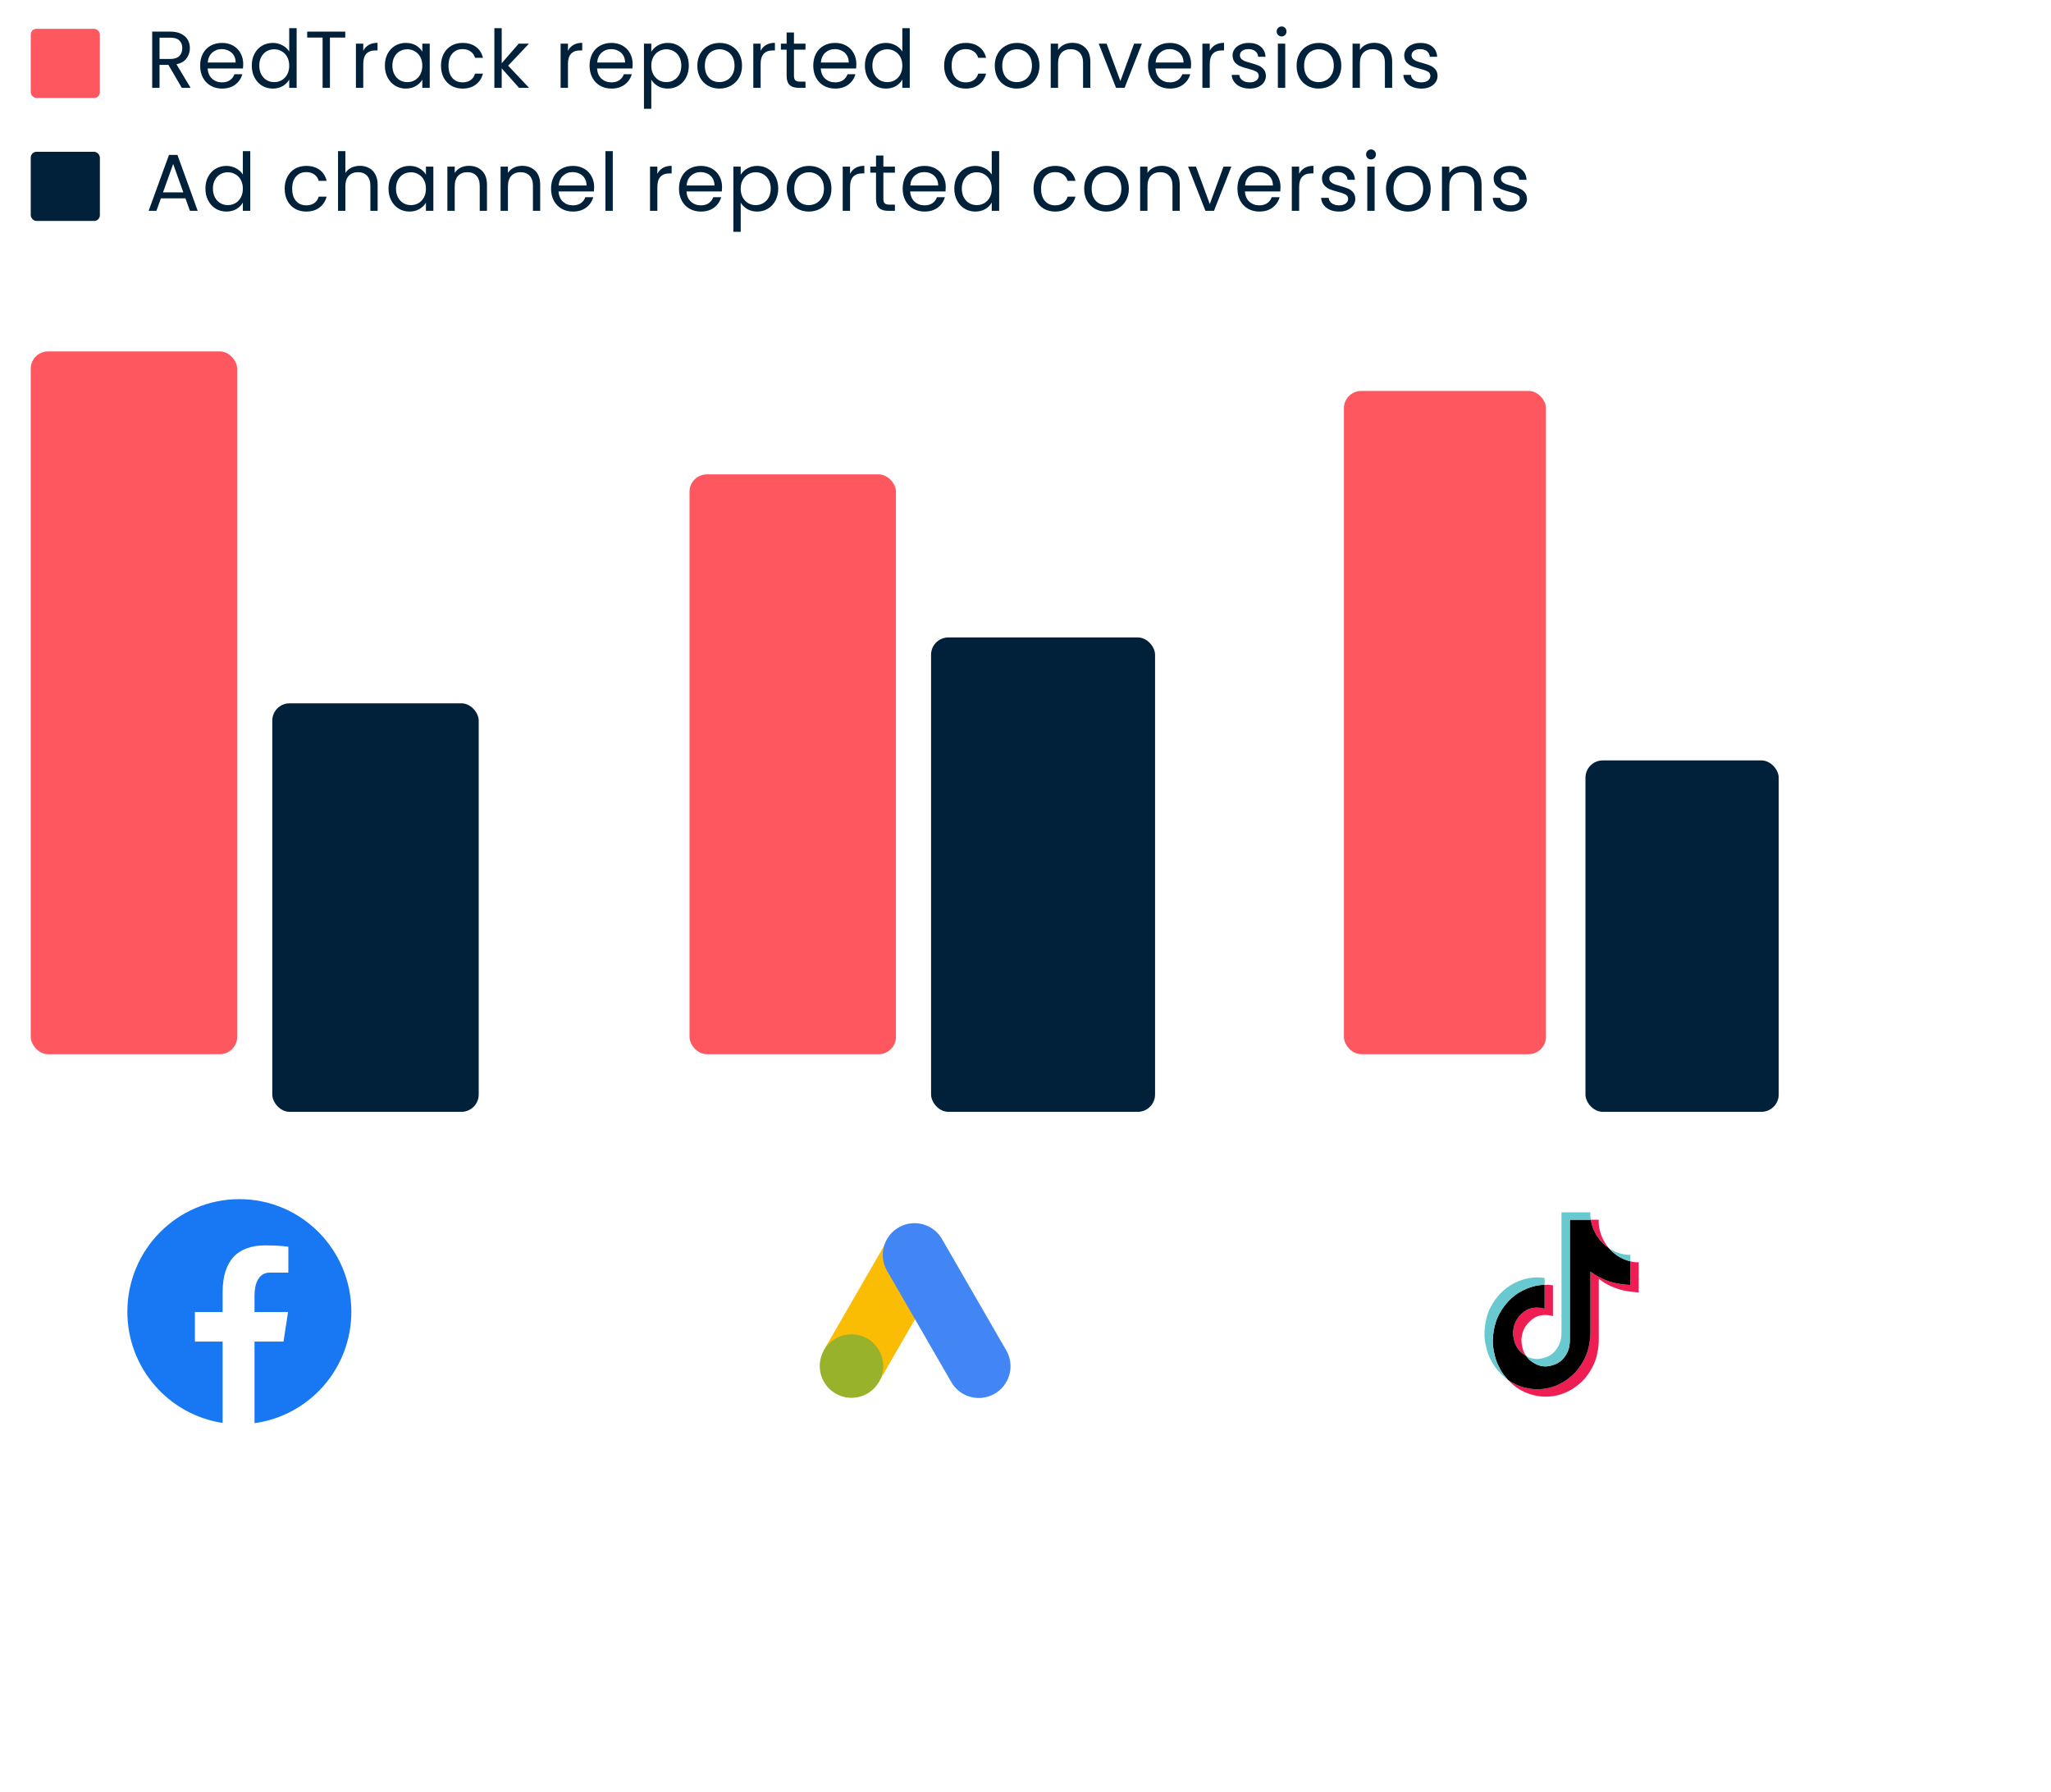
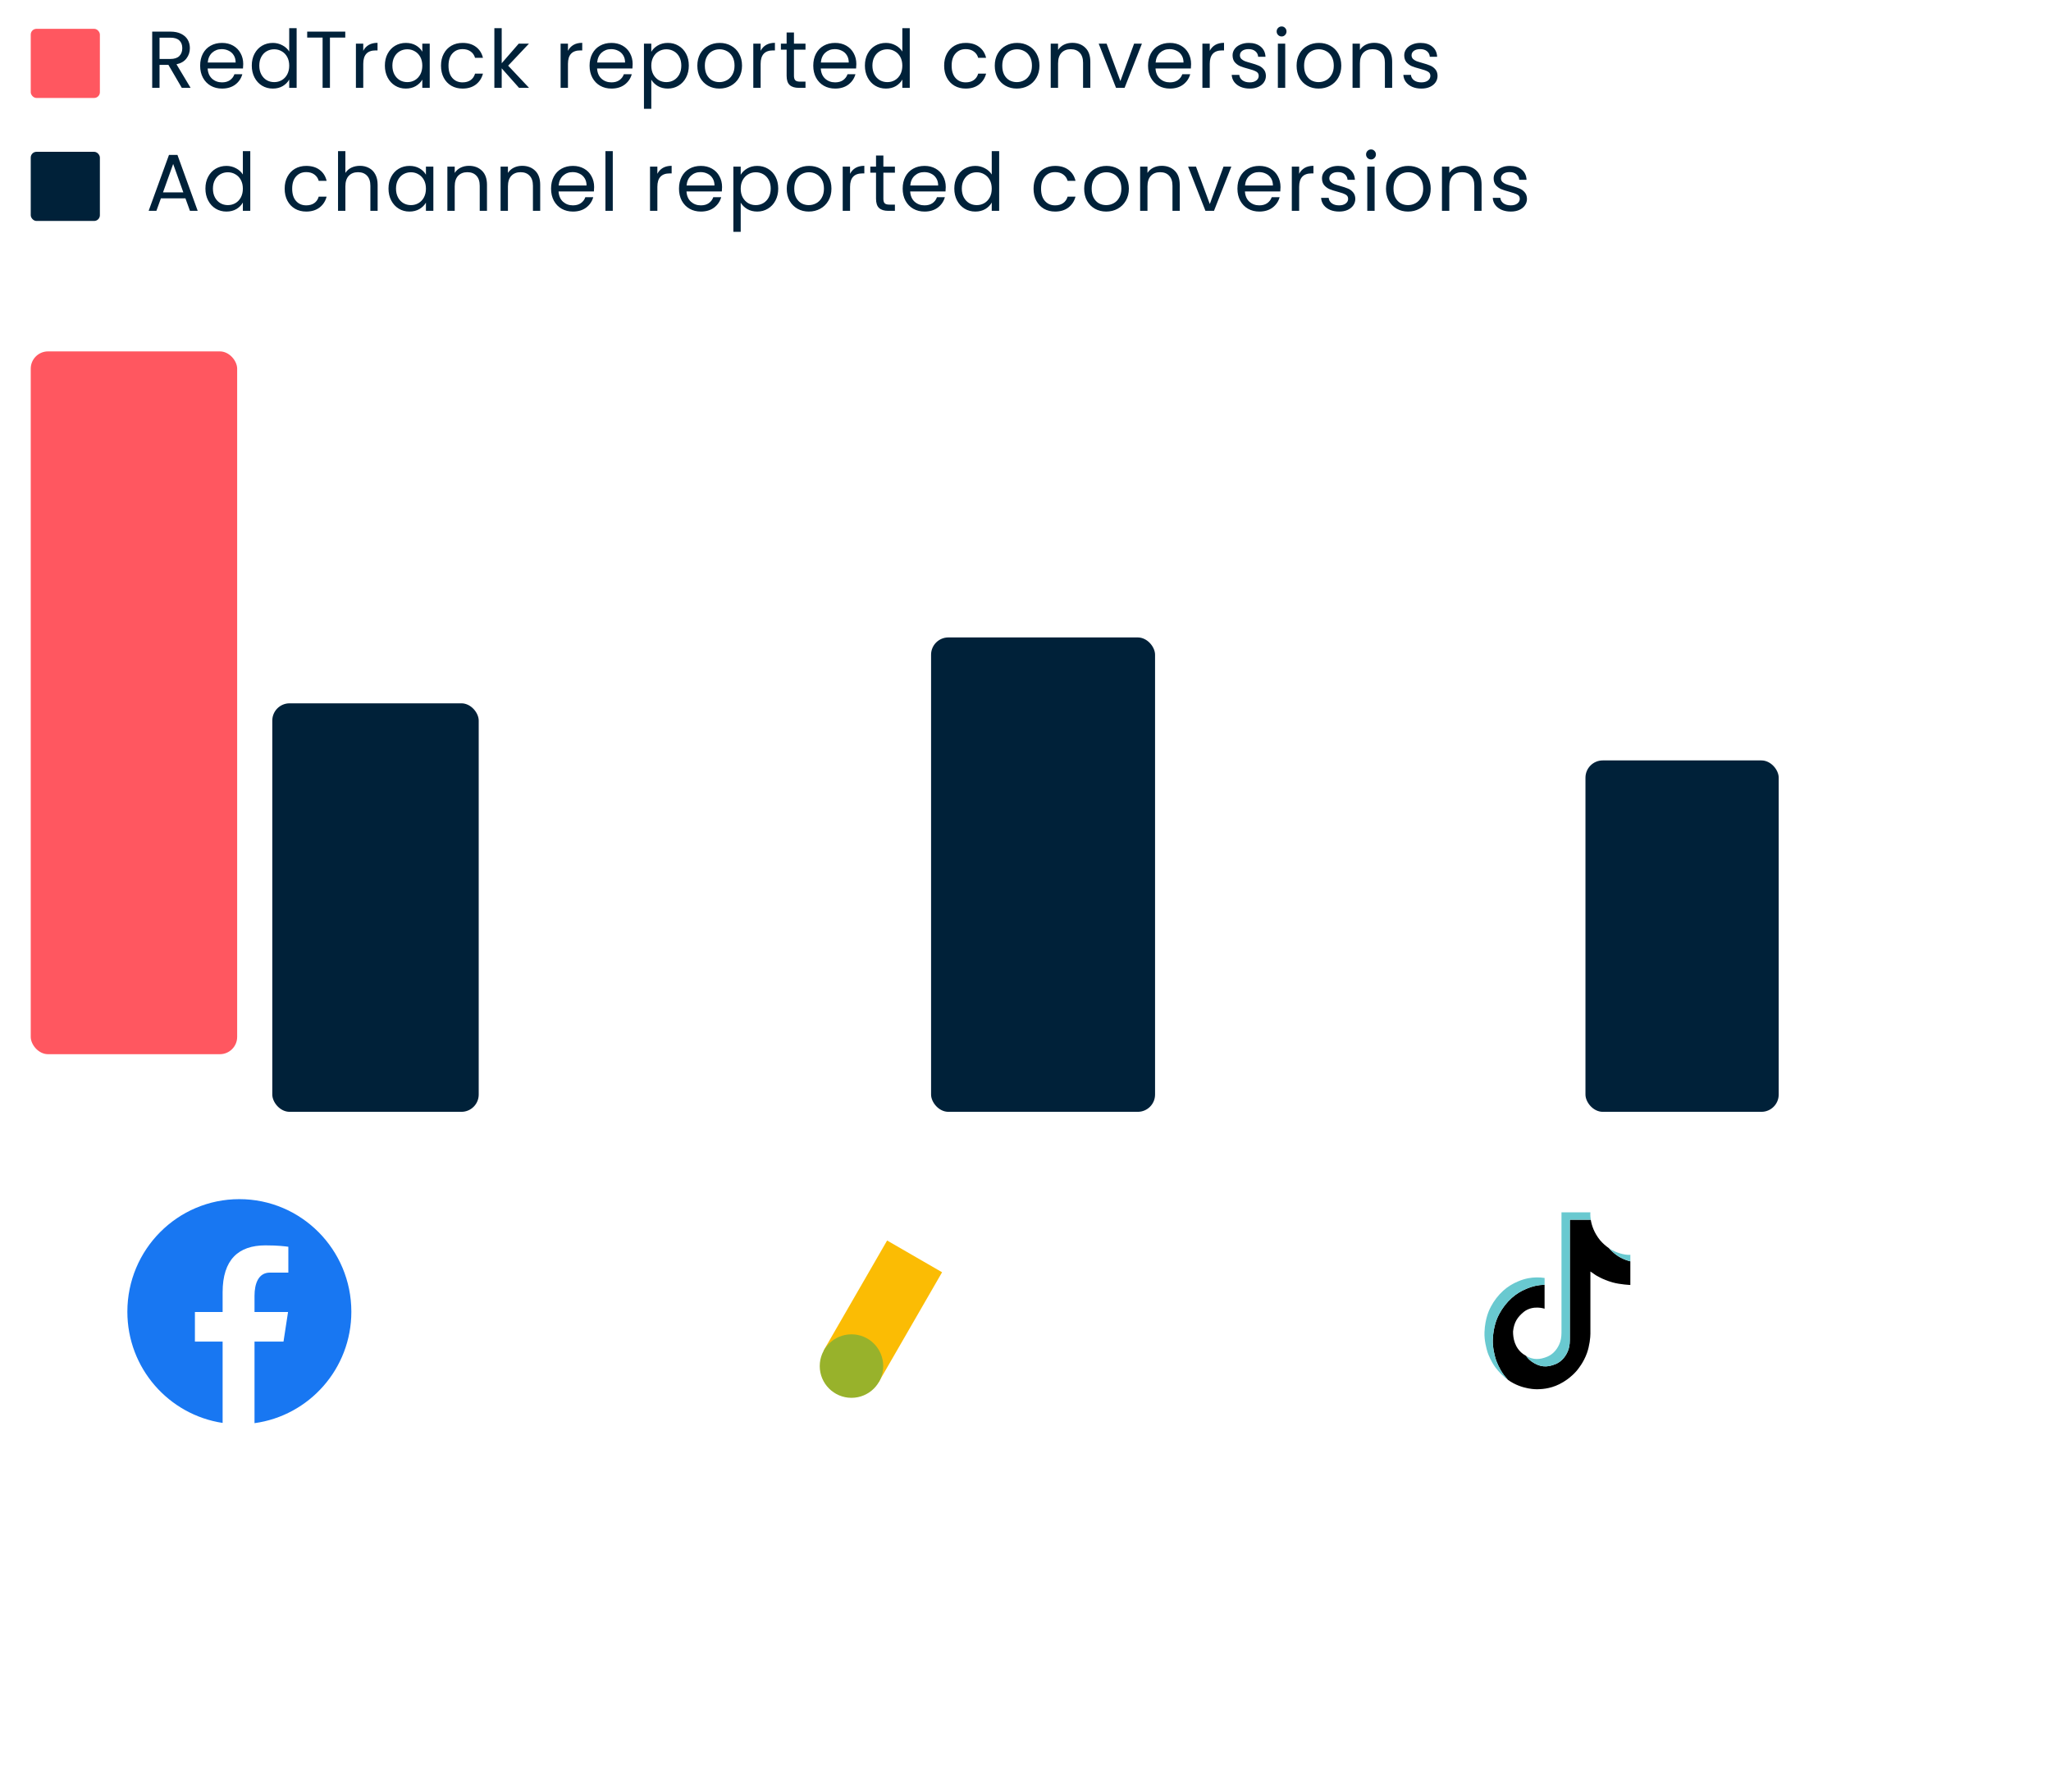
<svg xmlns="http://www.w3.org/2000/svg" width="467" height="408" viewBox="0 0 467 408" fill="none">
  <g filter="url(#filter0_d_7065_1011)">
    <path d="M356.369 332.739C375.351 332.739 390.739 317.351 390.739 298.369C390.739 279.388 375.351 264 356.369 264C337.388 264 322 279.388 322 298.369C322 317.351 337.388 332.739 356.369 332.739Z" fill="white" />
  </g>
  <g filter="url(#filter1_d_7065_1011)">
    <path d="M208.369 332.739C227.351 332.739 242.739 317.351 242.739 298.369C242.739 279.388 227.351 264 208.369 264C189.388 264 174 279.388 174 298.369C174 317.351 189.388 332.739 208.369 332.739Z" fill="white" />
  </g>
  <path d="M187.546 307.446L201.991 282.416L214.507 289.645L200.065 314.675L187.546 307.446Z" fill="#FBBC04" />
-   <path d="M229.072 307.357L214.62 282.32C212.753 278.79 208.381 277.441 204.853 279.308C201.324 281.174 199.978 285.547 201.842 289.077C201.924 289.232 202.011 289.384 202.104 289.533L216.557 314.57C218.505 318.055 222.909 319.298 226.392 317.348C229.875 315.398 231.118 310.992 229.168 307.509C229.136 307.452 229.104 307.397 229.072 307.342V307.357Z" fill="#4285F4" />
  <path d="M193.877 318.232C197.868 318.232 201.103 314.995 201.103 311.003C201.103 307.01 197.868 303.774 193.877 303.774C189.886 303.774 186.65 307.01 186.65 311.003C186.65 314.995 189.886 318.232 193.877 318.232Z" fill="#98B22B" />
  <g filter="url(#filter2_d_7065_1011)">
    <path d="M54.369 332.739C73.351 332.739 88.739 317.351 88.739 298.369C88.739 279.388 73.351 264 54.369 264C35.388 264 20 279.388 20 298.369C20 317.351 35.388 332.739 54.369 332.739Z" fill="white" />
  </g>
  <path d="M54.5 273C40.417 273 29 284.476 29 298.631C29 311.482 38.418 322.092 50.689 323.946L50.689 305.425H44.38V298.687H50.689V294.204C50.689 286.781 54.287 283.523 60.424 283.523C63.364 283.523 64.918 283.742 65.654 283.842V289.723H61.468C58.862 289.723 57.952 292.205 57.952 295.004V298.687H65.588L64.552 305.425H57.952V324C70.398 322.302 80 311.606 80 298.631C80 284.476 68.583 273 54.5 273Z" fill="#1877F2" />
  <path d="M41.396 20L38.346 14.765H36.326V20H34.655V7.198H38.787C39.755 7.198 40.569 7.363 41.23 7.693C41.904 8.024 42.406 8.471 42.736 9.034C43.067 9.598 43.232 10.241 43.232 10.963C43.232 11.845 42.975 12.622 42.461 13.296C41.959 13.969 41.2 14.416 40.183 14.636L43.398 20H41.396ZM36.326 13.424H38.787C39.694 13.424 40.373 13.204 40.826 12.763C41.279 12.31 41.506 11.71 41.506 10.963C41.506 10.204 41.279 9.616 40.826 9.2C40.385 8.783 39.706 8.575 38.787 8.575H36.326V13.424ZM55.381 14.581C55.381 14.9 55.363 15.237 55.326 15.592H47.281C47.342 16.584 47.679 17.361 48.291 17.924C48.916 18.476 49.669 18.751 50.55 18.751C51.273 18.751 51.873 18.586 52.35 18.255C52.84 17.912 53.183 17.459 53.379 16.896H55.179C54.91 17.863 54.371 18.653 53.563 19.265C52.754 19.865 51.75 20.165 50.55 20.165C49.595 20.165 48.738 19.951 47.979 19.522C47.232 19.094 46.644 18.488 46.215 17.704C45.787 16.908 45.572 15.99 45.572 14.949C45.572 13.908 45.781 12.996 46.197 12.212C46.613 11.428 47.195 10.828 47.942 10.412C48.701 9.983 49.571 9.769 50.55 9.769C51.505 9.769 52.35 9.977 53.085 10.393C53.82 10.81 54.383 11.385 54.775 12.12C55.179 12.843 55.381 13.663 55.381 14.581ZM53.654 14.232C53.654 13.596 53.514 13.051 53.232 12.598C52.95 12.132 52.565 11.783 52.075 11.551C51.597 11.306 51.065 11.183 50.477 11.183C49.632 11.183 48.909 11.453 48.309 11.992C47.721 12.53 47.385 13.277 47.299 14.232H53.654ZM57.33 14.93C57.33 13.902 57.538 13.002 57.955 12.23C58.371 11.447 58.94 10.841 59.663 10.412C60.398 9.983 61.218 9.769 62.124 9.769C62.908 9.769 63.636 9.953 64.31 10.32C64.984 10.675 65.498 11.147 65.853 11.734V6.408H67.543V20H65.853V18.108C65.522 18.708 65.032 19.204 64.383 19.596C63.734 19.976 62.975 20.165 62.106 20.165C61.212 20.165 60.398 19.945 59.663 19.504C58.94 19.063 58.371 18.445 57.955 17.649C57.538 16.853 57.33 15.947 57.33 14.93ZM65.853 14.949C65.853 14.19 65.7 13.528 65.394 12.965C65.088 12.402 64.671 11.973 64.145 11.679C63.63 11.373 63.061 11.22 62.437 11.22C61.812 11.22 61.242 11.367 60.728 11.661C60.214 11.955 59.804 12.383 59.498 12.947C59.191 13.51 59.038 14.171 59.038 14.93C59.038 15.702 59.191 16.375 59.498 16.951C59.804 17.514 60.214 17.949 60.728 18.255C61.242 18.549 61.812 18.696 62.437 18.696C63.061 18.696 63.63 18.549 64.145 18.255C64.671 17.949 65.088 17.514 65.394 16.951C65.7 16.375 65.853 15.708 65.853 14.949ZM78.615 7.198V8.557H75.125V20H73.453V8.557H69.945V7.198H78.615ZM82.711 11.569C83.005 10.994 83.421 10.547 83.96 10.228C84.511 9.91 85.178 9.751 85.962 9.751V11.477H85.521C83.648 11.477 82.711 12.494 82.711 14.526V20H81.04V9.934H82.711V11.569ZM87.635 14.93C87.635 13.902 87.843 13.002 88.259 12.23C88.675 11.447 89.245 10.841 89.967 10.412C90.702 9.983 91.516 9.769 92.41 9.769C93.292 9.769 94.057 9.959 94.706 10.338C95.355 10.718 95.839 11.196 96.157 11.771V9.934H97.847V20H96.157V18.127C95.827 18.714 95.331 19.204 94.669 19.596C94.02 19.976 93.261 20.165 92.392 20.165C91.498 20.165 90.69 19.945 89.967 19.504C89.245 19.063 88.675 18.445 88.259 17.649C87.843 16.853 87.635 15.947 87.635 14.93ZM96.157 14.949C96.157 14.19 96.004 13.528 95.698 12.965C95.392 12.402 94.976 11.973 94.449 11.679C93.935 11.373 93.365 11.22 92.741 11.22C92.116 11.22 91.547 11.367 91.033 11.661C90.518 11.955 90.108 12.383 89.802 12.947C89.496 13.51 89.343 14.171 89.343 14.93C89.343 15.702 89.496 16.375 89.802 16.951C90.108 17.514 90.518 17.949 91.033 18.255C91.547 18.549 92.116 18.696 92.741 18.696C93.365 18.696 93.935 18.549 94.449 18.255C94.976 17.949 95.392 17.514 95.698 16.951C96.004 16.375 96.157 15.708 96.157 14.949ZM100.415 14.949C100.415 13.908 100.623 13.002 101.039 12.23C101.455 11.447 102.031 10.841 102.766 10.412C103.513 9.983 104.364 9.769 105.319 9.769C106.556 9.769 107.572 10.069 108.368 10.669C109.176 11.269 109.709 12.102 109.966 13.167H108.166C107.994 12.555 107.658 12.071 107.156 11.716C106.666 11.361 106.054 11.183 105.319 11.183C104.364 11.183 103.592 11.514 103.004 12.175C102.417 12.824 102.123 13.749 102.123 14.949C102.123 16.161 102.417 17.098 103.004 17.759C103.592 18.42 104.364 18.751 105.319 18.751C106.054 18.751 106.666 18.579 107.156 18.237C107.645 17.894 107.982 17.404 108.166 16.767H109.966C109.697 17.796 109.158 18.622 108.35 19.247C107.541 19.859 106.531 20.165 105.319 20.165C104.364 20.165 103.513 19.951 102.766 19.522C102.031 19.094 101.455 18.488 101.039 17.704C100.623 16.92 100.415 16.002 100.415 14.949ZM118.184 20L114.235 15.555V20H112.564V6.408H114.235V14.398L118.111 9.934H120.443L115.705 14.949L120.462 20H118.184ZM129.32 11.569C129.614 10.994 130.03 10.547 130.569 10.228C131.12 9.91 131.787 9.751 132.571 9.751V11.477H132.13C130.257 11.477 129.32 12.494 129.32 14.526V20H127.648V9.934H129.32V11.569ZM144.052 14.581C144.052 14.9 144.033 15.237 143.997 15.592H135.951C136.013 16.584 136.349 17.361 136.962 17.924C137.586 18.476 138.339 18.751 139.221 18.751C139.943 18.751 140.543 18.586 141.021 18.255C141.511 17.912 141.854 17.459 142.05 16.896H143.85C143.58 17.863 143.042 18.653 142.233 19.265C141.425 19.865 140.421 20.165 139.221 20.165C138.266 20.165 137.409 19.951 136.649 19.522C135.903 19.094 135.315 18.488 134.886 17.704C134.458 16.908 134.243 15.99 134.243 14.949C134.243 13.908 134.451 12.996 134.868 12.212C135.284 11.428 135.866 10.828 136.613 10.412C137.372 9.983 138.241 9.769 139.221 9.769C140.176 9.769 141.021 9.977 141.756 10.393C142.49 10.81 143.054 11.385 143.446 12.12C143.85 12.843 144.052 13.663 144.052 14.581ZM142.325 14.232C142.325 13.596 142.184 13.051 141.903 12.598C141.621 12.132 141.235 11.783 140.746 11.551C140.268 11.306 139.735 11.183 139.148 11.183C138.303 11.183 137.58 11.453 136.98 11.992C136.392 12.53 136.056 13.277 135.97 14.232H142.325ZM148.297 11.79C148.628 11.214 149.117 10.736 149.766 10.357C150.428 9.965 151.193 9.769 152.062 9.769C152.956 9.769 153.764 9.983 154.487 10.412C155.222 10.841 155.797 11.447 156.214 12.23C156.63 13.002 156.838 13.902 156.838 14.93C156.838 15.947 156.63 16.853 156.214 17.649C155.797 18.445 155.222 19.063 154.487 19.504C153.764 19.945 152.956 20.165 152.062 20.165C151.205 20.165 150.446 19.976 149.785 19.596C149.136 19.204 148.64 18.72 148.297 18.145V24.776H146.625V9.934H148.297V11.79ZM155.13 14.93C155.13 14.171 154.977 13.51 154.671 12.947C154.364 12.383 153.948 11.955 153.422 11.661C152.907 11.367 152.338 11.22 151.713 11.22C151.101 11.22 150.532 11.373 150.005 11.679C149.491 11.973 149.075 12.408 148.756 12.983C148.45 13.547 148.297 14.202 148.297 14.949C148.297 15.708 148.45 16.375 148.756 16.951C149.075 17.514 149.491 17.949 150.005 18.255C150.532 18.549 151.101 18.696 151.713 18.696C152.338 18.696 152.907 18.549 153.422 18.255C153.948 17.949 154.364 17.514 154.671 16.951C154.977 16.375 155.13 15.702 155.13 14.93ZM163.796 20.165C162.853 20.165 161.995 19.951 161.224 19.522C160.465 19.094 159.865 18.488 159.424 17.704C158.995 16.908 158.781 15.99 158.781 14.949C158.781 13.92 159.001 13.014 159.442 12.23C159.895 11.434 160.508 10.828 161.279 10.412C162.051 9.983 162.914 9.769 163.869 9.769C164.824 9.769 165.687 9.983 166.459 10.412C167.23 10.828 167.836 11.428 168.277 12.212C168.73 12.996 168.957 13.908 168.957 14.949C168.957 15.99 168.724 16.908 168.259 17.704C167.806 18.488 167.187 19.094 166.404 19.522C165.62 19.951 164.751 20.165 163.796 20.165ZM163.796 18.696C164.396 18.696 164.959 18.555 165.485 18.273C166.012 17.992 166.434 17.569 166.753 17.006C167.083 16.443 167.249 15.757 167.249 14.949C167.249 14.141 167.089 13.455 166.771 12.892C166.453 12.328 166.036 11.912 165.522 11.643C165.008 11.361 164.451 11.22 163.851 11.22C163.238 11.22 162.675 11.361 162.161 11.643C161.659 11.912 161.255 12.328 160.948 12.892C160.642 13.455 160.489 14.141 160.489 14.949C160.489 15.769 160.636 16.461 160.93 17.024C161.236 17.588 161.64 18.01 162.142 18.292C162.644 18.561 163.195 18.696 163.796 18.696ZM173.193 11.569C173.487 10.994 173.904 10.547 174.442 10.228C174.994 9.91 175.661 9.751 176.445 9.751V11.477H176.004C174.13 11.477 173.193 12.494 173.193 14.526V20H171.522V9.934H173.193V11.569ZM180.78 11.312V17.245C180.78 17.735 180.884 18.084 181.093 18.292C181.301 18.488 181.662 18.586 182.176 18.586H183.407V20H181.901C180.97 20 180.272 19.786 179.807 19.357C179.341 18.928 179.109 18.224 179.109 17.245V11.312H177.805V9.934H179.109V7.4H180.78V9.934H183.407V11.312H180.78ZM194.983 14.581C194.983 14.9 194.965 15.237 194.928 15.592H186.883C186.944 16.584 187.281 17.361 187.893 17.924C188.518 18.476 189.271 18.751 190.153 18.751C190.875 18.751 191.475 18.586 191.953 18.255C192.443 17.912 192.785 17.459 192.981 16.896H194.781C194.512 17.863 193.973 18.653 193.165 19.265C192.357 19.865 191.353 20.165 190.153 20.165C189.198 20.165 188.34 19.951 187.581 19.522C186.834 19.094 186.246 18.488 185.818 17.704C185.389 16.908 185.175 15.99 185.175 14.949C185.175 13.908 185.383 12.996 185.799 12.212C186.216 11.428 186.797 10.828 187.544 10.412C188.304 9.983 189.173 9.769 190.153 9.769C191.108 9.769 191.953 9.977 192.687 10.393C193.422 10.81 193.986 11.385 194.377 12.12C194.781 12.843 194.983 13.663 194.983 14.581ZM193.257 14.232C193.257 13.596 193.116 13.051 192.834 12.598C192.553 12.132 192.167 11.783 191.677 11.551C191.2 11.306 190.667 11.183 190.079 11.183C189.234 11.183 188.512 11.453 187.912 11.992C187.324 12.53 186.987 13.277 186.902 14.232H193.257ZM196.933 14.93C196.933 13.902 197.141 13.002 197.557 12.23C197.974 11.447 198.543 10.841 199.265 10.412C200 9.983 200.821 9.769 201.727 9.769C202.51 9.769 203.239 9.953 203.913 10.32C204.586 10.675 205.1 11.147 205.455 11.734V6.408H207.145V20H205.455V18.108C205.125 18.708 204.635 19.204 203.986 19.596C203.337 19.976 202.578 20.165 201.708 20.165C200.814 20.165 200 19.945 199.265 19.504C198.543 19.063 197.974 18.445 197.557 17.649C197.141 16.853 196.933 15.947 196.933 14.93ZM205.455 14.949C205.455 14.19 205.302 13.528 204.996 12.965C204.69 12.402 204.274 11.973 203.747 11.679C203.233 11.373 202.663 11.22 202.039 11.22C201.414 11.22 200.845 11.367 200.331 11.661C199.816 11.955 199.406 12.383 199.1 12.947C198.794 13.51 198.641 14.171 198.641 14.93C198.641 15.702 198.794 16.375 199.1 16.951C199.406 17.514 199.816 17.949 200.331 18.255C200.845 18.549 201.414 18.696 202.039 18.696C202.663 18.696 203.233 18.549 203.747 18.255C204.274 17.949 204.69 17.514 204.996 16.951C205.302 16.375 205.455 15.708 205.455 14.949ZM214.977 14.949C214.977 13.908 215.185 13.002 215.602 12.23C216.018 11.447 216.593 10.841 217.328 10.412C218.075 9.983 218.926 9.769 219.881 9.769C221.118 9.769 222.134 10.069 222.93 10.669C223.739 11.269 224.271 12.102 224.528 13.167H222.728C222.557 12.555 222.22 12.071 221.718 11.716C221.228 11.361 220.616 11.183 219.881 11.183C218.926 11.183 218.155 11.514 217.567 12.175C216.979 12.824 216.685 13.749 216.685 14.949C216.685 16.161 216.979 17.098 217.567 17.759C218.155 18.42 218.926 18.751 219.881 18.751C220.616 18.751 221.228 18.579 221.718 18.237C222.208 17.894 222.545 17.404 222.728 16.767H224.528C224.259 17.796 223.72 18.622 222.912 19.247C222.104 19.859 221.094 20.165 219.881 20.165C218.926 20.165 218.075 19.951 217.328 19.522C216.593 19.094 216.018 18.488 215.602 17.704C215.185 16.92 214.977 16.002 214.977 14.949ZM231.516 20.165C230.573 20.165 229.716 19.951 228.944 19.522C228.185 19.094 227.585 18.488 227.144 17.704C226.716 16.908 226.502 15.99 226.502 14.949C226.502 13.92 226.722 13.014 227.163 12.23C227.616 11.434 228.228 10.828 229 10.412C229.771 9.983 230.634 9.769 231.589 9.769C232.545 9.769 233.408 9.983 234.179 10.412C234.951 10.828 235.557 11.428 235.998 12.212C236.451 12.996 236.677 13.908 236.677 14.949C236.677 15.99 236.445 16.908 235.979 17.704C235.526 18.488 234.908 19.094 234.124 19.522C233.341 19.951 232.471 20.165 231.516 20.165ZM231.516 18.696C232.116 18.696 232.679 18.555 233.206 18.273C233.732 17.992 234.155 17.569 234.473 17.006C234.804 16.443 234.969 15.757 234.969 14.949C234.969 14.141 234.81 13.455 234.492 12.892C234.173 12.328 233.757 11.912 233.243 11.643C232.728 11.361 232.171 11.22 231.571 11.22C230.959 11.22 230.396 11.361 229.881 11.643C229.379 11.912 228.975 12.328 228.669 12.892C228.363 13.455 228.21 14.141 228.21 14.949C228.21 15.769 228.357 16.461 228.651 17.024C228.957 17.588 229.361 18.01 229.863 18.292C230.365 18.561 230.916 18.696 231.516 18.696ZM244.147 9.751C245.371 9.751 246.363 10.124 247.122 10.871C247.882 11.606 248.261 12.671 248.261 14.067V20H246.608V14.306C246.608 13.302 246.357 12.537 245.855 12.01C245.353 11.471 244.667 11.202 243.798 11.202C242.916 11.202 242.212 11.477 241.685 12.028C241.171 12.579 240.914 13.381 240.914 14.434V20H239.242V9.934H240.914V11.367C241.245 10.853 241.692 10.455 242.255 10.173C242.83 9.891 243.461 9.751 244.147 9.751ZM255.106 18.457L258.229 9.934H260.01L256.061 20H254.114L250.165 9.934H251.965L255.106 18.457ZM271.206 14.581C271.206 14.9 271.188 15.237 271.151 15.592H263.106C263.167 16.584 263.504 17.361 264.116 17.924C264.741 18.476 265.494 18.751 266.376 18.751C267.098 18.751 267.698 18.586 268.176 18.255C268.665 17.912 269.008 17.459 269.204 16.896H271.004C270.735 17.863 270.196 18.653 269.388 19.265C268.58 19.865 267.576 20.165 266.376 20.165C265.42 20.165 264.563 19.951 263.804 19.522C263.057 19.094 262.469 18.488 262.041 17.704C261.612 16.908 261.398 15.99 261.398 14.949C261.398 13.908 261.606 12.996 262.022 12.212C262.439 11.428 263.02 10.828 263.767 10.412C264.527 9.983 265.396 9.769 266.376 9.769C267.331 9.769 268.176 9.977 268.91 10.393C269.645 10.81 270.208 11.385 270.6 12.12C271.004 12.843 271.206 13.663 271.206 14.581ZM269.48 14.232C269.48 13.596 269.339 13.051 269.057 12.598C268.776 12.132 268.39 11.783 267.9 11.551C267.423 11.306 266.89 11.183 266.302 11.183C265.457 11.183 264.735 11.453 264.135 11.992C263.547 12.53 263.21 13.277 263.124 14.232H269.48ZM275.452 11.569C275.745 10.994 276.162 10.547 276.701 10.228C277.252 9.91 277.919 9.751 278.703 9.751V11.477H278.262C276.388 11.477 275.452 12.494 275.452 14.526V20H273.78V9.934H275.452V11.569ZM284.563 20.165C283.791 20.165 283.1 20.037 282.487 19.78C281.875 19.51 281.391 19.143 281.036 18.677C280.681 18.2 280.485 17.655 280.449 17.043H282.175C282.224 17.545 282.457 17.955 282.873 18.273C283.302 18.592 283.859 18.751 284.545 18.751C285.181 18.751 285.683 18.61 286.051 18.328C286.418 18.047 286.602 17.692 286.602 17.263C286.602 16.822 286.406 16.498 286.014 16.29C285.622 16.069 285.016 15.855 284.196 15.647C283.449 15.451 282.836 15.255 282.359 15.059C281.893 14.851 281.489 14.551 281.146 14.159C280.816 13.755 280.651 13.228 280.651 12.579C280.651 12.065 280.804 11.594 281.11 11.165C281.416 10.736 281.851 10.4 282.414 10.155C282.977 9.898 283.62 9.769 284.343 9.769C285.457 9.769 286.357 10.051 287.043 10.614C287.728 11.177 288.096 11.949 288.145 12.928H286.473C286.436 12.402 286.222 11.979 285.83 11.661C285.451 11.343 284.936 11.183 284.287 11.183C283.687 11.183 283.21 11.312 282.855 11.569C282.5 11.826 282.322 12.163 282.322 12.579C282.322 12.91 282.426 13.185 282.634 13.406C282.855 13.614 283.124 13.786 283.442 13.92C283.773 14.043 284.226 14.184 284.802 14.343C285.524 14.539 286.112 14.735 286.565 14.93C287.018 15.114 287.404 15.396 287.722 15.775C288.053 16.155 288.224 16.651 288.237 17.263C288.237 17.814 288.083 18.31 287.777 18.751C287.471 19.192 287.036 19.541 286.473 19.798C285.922 20.043 285.285 20.165 284.563 20.165ZM291.827 8.3C291.508 8.3 291.239 8.189 291.019 7.969C290.798 7.749 290.688 7.479 290.688 7.161C290.688 6.842 290.798 6.573 291.019 6.353C291.239 6.132 291.508 6.022 291.827 6.022C292.133 6.022 292.39 6.132 292.598 6.353C292.819 6.573 292.929 6.842 292.929 7.161C292.929 7.479 292.819 7.749 292.598 7.969C292.39 8.189 292.133 8.3 291.827 8.3ZM292.635 9.934V20H290.963V9.934H292.635ZM300.241 20.165C299.298 20.165 298.441 19.951 297.67 19.522C296.91 19.094 296.31 18.488 295.869 17.704C295.441 16.908 295.227 15.99 295.227 14.949C295.227 13.92 295.447 13.014 295.888 12.23C296.341 11.434 296.953 10.828 297.725 10.412C298.496 9.983 299.359 9.769 300.314 9.769C301.27 9.769 302.133 9.983 302.904 10.412C303.676 10.828 304.282 11.428 304.723 12.212C305.176 12.996 305.402 13.908 305.402 14.949C305.402 15.99 305.17 16.908 304.704 17.704C304.251 18.488 303.633 19.094 302.849 19.522C302.066 19.951 301.196 20.165 300.241 20.165ZM300.241 18.696C300.841 18.696 301.404 18.555 301.931 18.273C302.457 17.992 302.88 17.569 303.198 17.006C303.529 16.443 303.694 15.757 303.694 14.949C303.694 14.141 303.535 13.455 303.217 12.892C302.898 12.328 302.482 11.912 301.968 11.643C301.453 11.361 300.896 11.22 300.296 11.22C299.684 11.22 299.121 11.361 298.606 11.643C298.104 11.912 297.7 12.328 297.394 12.892C297.088 13.455 296.935 14.141 296.935 14.949C296.935 15.769 297.082 16.461 297.376 17.024C297.682 17.588 298.086 18.01 298.588 18.292C299.09 18.561 299.641 18.696 300.241 18.696ZM312.872 9.751C314.096 9.751 315.088 10.124 315.847 10.871C316.607 11.606 316.986 12.671 316.986 14.067V20H315.333V14.306C315.333 13.302 315.082 12.537 314.58 12.01C314.078 11.471 313.392 11.202 312.523 11.202C311.641 11.202 310.937 11.477 310.41 12.028C309.896 12.579 309.639 13.381 309.639 14.434V20H307.967V9.934H309.639V11.367C309.97 10.853 310.417 10.455 310.98 10.173C311.555 9.891 312.186 9.751 312.872 9.751ZM323.647 20.165C322.876 20.165 322.184 20.037 321.572 19.78C320.959 19.51 320.476 19.143 320.121 18.677C319.766 18.2 319.57 17.655 319.533 17.043H321.259C321.308 17.545 321.541 17.955 321.957 18.273C322.386 18.592 322.943 18.751 323.629 18.751C324.266 18.751 324.768 18.61 325.135 18.328C325.502 18.047 325.686 17.692 325.686 17.263C325.686 16.822 325.49 16.498 325.098 16.29C324.707 16.069 324.1 15.855 323.28 15.647C322.533 15.451 321.921 15.255 321.443 15.059C320.978 14.851 320.574 14.551 320.231 14.159C319.9 13.755 319.735 13.228 319.735 12.579C319.735 12.065 319.888 11.594 320.194 11.165C320.5 10.736 320.935 10.4 321.498 10.155C322.062 9.898 322.704 9.769 323.427 9.769C324.541 9.769 325.441 10.051 326.127 10.614C326.813 11.177 327.18 11.949 327.229 12.928H325.558C325.521 12.402 325.307 11.979 324.915 11.661C324.535 11.343 324.021 11.183 323.372 11.183C322.772 11.183 322.294 11.312 321.939 11.569C321.584 11.826 321.406 12.163 321.406 12.579C321.406 12.91 321.51 13.185 321.719 13.406C321.939 13.614 322.208 13.786 322.527 13.92C322.857 14.043 323.311 14.184 323.886 14.343C324.609 14.539 325.196 14.735 325.649 14.93C326.102 15.114 326.488 15.396 326.807 15.775C327.137 16.155 327.309 16.651 327.321 17.263C327.321 17.814 327.168 18.31 326.862 18.751C326.556 19.192 326.121 19.541 325.558 19.798C325.007 20.043 324.37 20.165 323.647 20.165Z" fill="#002139" />
  <path d="M42.222 45.153H36.638L35.61 48H33.846L38.475 35.271H40.404L45.014 48H43.251L42.222 45.153ZM41.745 43.794L39.43 37.328L37.116 43.794H41.745ZM46.774 42.93C46.774 41.902 46.983 41.002 47.399 40.23C47.815 39.447 48.385 38.84 49.107 38.412C49.842 37.983 50.662 37.769 51.568 37.769C52.352 37.769 53.081 37.953 53.754 38.32C54.428 38.675 54.942 39.147 55.297 39.734V34.408H56.987V48H55.297V46.108C54.966 46.708 54.477 47.204 53.828 47.596C53.179 47.975 52.419 48.165 51.55 48.165C50.656 48.165 49.842 47.945 49.107 47.504C48.385 47.063 47.815 46.445 47.399 45.649C46.983 44.853 46.774 43.947 46.774 42.93ZM55.297 42.949C55.297 42.19 55.144 41.528 54.838 40.965C54.532 40.402 54.115 39.973 53.589 39.679C53.075 39.373 52.505 39.22 51.881 39.22C51.256 39.22 50.687 39.367 50.172 39.661C49.658 39.955 49.248 40.383 48.942 40.947C48.636 41.51 48.483 42.171 48.483 42.93C48.483 43.702 48.636 44.375 48.942 44.951C49.248 45.514 49.658 45.949 50.172 46.255C50.687 46.549 51.256 46.696 51.881 46.696C52.505 46.696 53.075 46.549 53.589 46.255C54.115 45.949 54.532 45.514 54.838 44.951C55.144 44.375 55.297 43.708 55.297 42.949ZM64.819 42.949C64.819 41.908 65.027 41.002 65.443 40.23C65.859 39.447 66.435 38.84 67.17 38.412C67.917 37.983 68.768 37.769 69.723 37.769C70.96 37.769 71.976 38.069 72.772 38.669C73.58 39.269 74.113 40.102 74.37 41.167H72.57C72.399 40.555 72.062 40.071 71.56 39.716C71.07 39.361 70.458 39.183 69.723 39.183C68.768 39.183 67.996 39.514 67.409 40.175C66.821 40.824 66.527 41.749 66.527 42.949C66.527 44.161 66.821 45.098 67.409 45.759C67.996 46.42 68.768 46.751 69.723 46.751C70.458 46.751 71.07 46.58 71.56 46.237C72.05 45.894 72.386 45.404 72.57 44.767H74.37C74.101 45.796 73.562 46.622 72.754 47.247C71.945 47.859 70.935 48.165 69.723 48.165C68.768 48.165 67.917 47.951 67.17 47.522C66.435 47.094 65.859 46.488 65.443 45.704C65.027 44.92 64.819 44.002 64.819 42.949ZM81.964 37.751C82.723 37.751 83.409 37.916 84.021 38.247C84.633 38.565 85.111 39.049 85.454 39.698C85.809 40.347 85.986 41.136 85.986 42.067V48H84.333V42.306C84.333 41.302 84.082 40.536 83.58 40.01C83.078 39.471 82.392 39.202 81.523 39.202C80.641 39.202 79.937 39.477 79.411 40.028C78.896 40.579 78.639 41.381 78.639 42.434V48H76.968V34.408H78.639V39.367C78.97 38.853 79.423 38.455 79.998 38.173C80.586 37.892 81.241 37.751 81.964 37.751ZM88.46 42.93C88.46 41.902 88.668 41.002 89.084 40.23C89.501 39.447 90.07 38.84 90.792 38.412C91.527 37.983 92.341 37.769 93.235 37.769C94.117 37.769 94.882 37.959 95.531 38.338C96.18 38.718 96.664 39.196 96.982 39.771V37.934H98.672V48H96.982V46.127C96.652 46.714 96.156 47.204 95.495 47.596C94.846 47.975 94.086 48.165 93.217 48.165C92.323 48.165 91.515 47.945 90.792 47.504C90.07 47.063 89.501 46.445 89.084 45.649C88.668 44.853 88.46 43.947 88.46 42.93ZM96.982 42.949C96.982 42.19 96.829 41.528 96.523 40.965C96.217 40.402 95.801 39.973 95.274 39.679C94.76 39.373 94.19 39.22 93.566 39.22C92.941 39.22 92.372 39.367 91.858 39.661C91.343 39.955 90.933 40.383 90.627 40.947C90.321 41.51 90.168 42.171 90.168 42.93C90.168 43.702 90.321 44.375 90.627 44.951C90.933 45.514 91.343 45.949 91.858 46.255C92.372 46.549 92.941 46.696 93.566 46.696C94.19 46.696 94.76 46.549 95.274 46.255C95.801 45.949 96.217 45.514 96.523 44.951C96.829 44.375 96.982 43.708 96.982 42.949ZM106.768 37.751C107.993 37.751 108.985 38.124 109.744 38.871C110.503 39.606 110.883 40.671 110.883 42.067V48H109.23V42.306C109.23 41.302 108.979 40.536 108.477 40.01C107.975 39.471 107.289 39.202 106.419 39.202C105.538 39.202 104.834 39.477 104.307 40.028C103.793 40.579 103.536 41.381 103.536 42.434V48H101.864V37.934H103.536V39.367C103.866 38.853 104.313 38.455 104.877 38.173C105.452 37.892 106.083 37.751 106.768 37.751ZM118.885 37.751C120.109 37.751 121.101 38.124 121.861 38.871C122.62 39.606 122.999 40.671 122.999 42.067V48H121.346V42.306C121.346 41.302 121.095 40.536 120.593 40.01C120.091 39.471 119.405 39.202 118.536 39.202C117.654 39.202 116.95 39.477 116.424 40.028C115.909 40.579 115.652 41.381 115.652 42.434V48H113.981V37.934H115.652V39.367C115.983 38.853 116.43 38.455 116.993 38.173C117.569 37.892 118.199 37.751 118.885 37.751ZM135.281 42.581C135.281 42.9 135.263 43.237 135.226 43.592H127.181C127.242 44.584 127.579 45.361 128.191 45.924C128.816 46.475 129.569 46.751 130.45 46.751C131.173 46.751 131.773 46.586 132.25 46.255C132.74 45.912 133.083 45.459 133.279 44.896H135.079C134.81 45.863 134.271 46.653 133.463 47.265C132.654 47.865 131.65 48.165 130.45 48.165C129.495 48.165 128.638 47.951 127.879 47.522C127.132 47.094 126.544 46.488 126.115 45.704C125.687 44.908 125.473 43.99 125.473 42.949C125.473 41.908 125.681 40.996 126.097 40.212C126.513 39.428 127.095 38.828 127.842 38.412C128.601 37.983 129.471 37.769 130.45 37.769C131.405 37.769 132.25 37.977 132.985 38.394C133.72 38.81 134.283 39.385 134.675 40.12C135.079 40.843 135.281 41.663 135.281 42.581ZM133.554 42.232C133.554 41.596 133.414 41.051 133.132 40.598C132.85 40.132 132.465 39.783 131.975 39.551C131.497 39.306 130.965 39.183 130.377 39.183C129.532 39.183 128.809 39.453 128.209 39.992C127.622 40.53 127.285 41.277 127.199 42.232H133.554ZM139.526 34.408V48H137.855V34.408H139.526ZM149.678 39.569C149.972 38.994 150.388 38.547 150.927 38.228C151.478 37.91 152.146 37.751 152.929 37.751V39.477H152.488C150.615 39.477 149.678 40.494 149.678 42.526V48H148.007V37.934H149.678V39.569ZM164.41 42.581C164.41 42.9 164.392 43.237 164.355 43.592H156.31C156.371 44.584 156.708 45.361 157.32 45.924C157.945 46.475 158.698 46.751 159.579 46.751C160.302 46.751 160.902 46.586 161.379 46.255C161.869 45.912 162.212 45.459 162.408 44.896H164.208C163.939 45.863 163.4 46.653 162.592 47.265C161.783 47.865 160.779 48.165 159.579 48.165C158.624 48.165 157.767 47.951 157.008 47.522C156.261 47.094 155.673 46.488 155.244 45.704C154.816 44.908 154.602 43.99 154.602 42.949C154.602 41.908 154.81 40.996 155.226 40.212C155.642 39.428 156.224 38.828 156.971 38.412C157.73 37.983 158.6 37.769 159.579 37.769C160.534 37.769 161.379 37.977 162.114 38.394C162.849 38.81 163.412 39.385 163.804 40.12C164.208 40.843 164.41 41.663 164.41 42.581ZM162.684 42.232C162.684 41.596 162.543 41.051 162.261 40.598C161.979 40.132 161.594 39.783 161.104 39.551C160.626 39.306 160.094 39.183 159.506 39.183C158.661 39.183 157.938 39.453 157.338 39.992C156.751 40.53 156.414 41.277 156.328 42.232H162.684ZM168.655 39.789C168.986 39.214 169.476 38.736 170.125 38.357C170.786 37.965 171.551 37.769 172.421 37.769C173.315 37.769 174.123 37.983 174.845 38.412C175.58 38.84 176.156 39.447 176.572 40.23C176.988 41.002 177.196 41.902 177.196 42.93C177.196 43.947 176.988 44.853 176.572 45.649C176.156 46.445 175.58 47.063 174.845 47.504C174.123 47.945 173.315 48.165 172.421 48.165C171.564 48.165 170.804 47.975 170.143 47.596C169.494 47.204 168.998 46.72 168.655 46.145V52.776H166.984V37.934H168.655V39.789ZM175.488 42.93C175.488 42.171 175.335 41.51 175.029 40.947C174.723 40.383 174.306 39.955 173.78 39.661C173.266 39.367 172.696 39.22 172.072 39.22C171.459 39.22 170.89 39.373 170.363 39.679C169.849 39.973 169.433 40.408 169.114 40.983C168.808 41.547 168.655 42.202 168.655 42.949C168.655 43.708 168.808 44.375 169.114 44.951C169.433 45.514 169.849 45.949 170.363 46.255C170.89 46.549 171.459 46.696 172.072 46.696C172.696 46.696 173.266 46.549 173.78 46.255C174.306 45.949 174.723 45.514 175.029 44.951C175.335 44.375 175.488 43.702 175.488 42.93ZM184.154 48.165C183.211 48.165 182.354 47.951 181.582 47.522C180.823 47.094 180.223 46.488 179.782 45.704C179.354 44.908 179.139 43.99 179.139 42.949C179.139 41.92 179.36 41.014 179.801 40.23C180.254 39.434 180.866 38.828 181.637 38.412C182.409 37.983 183.272 37.769 184.227 37.769C185.182 37.769 186.046 37.983 186.817 38.412C187.589 38.828 188.195 39.428 188.636 40.212C189.089 40.996 189.315 41.908 189.315 42.949C189.315 43.99 189.083 44.908 188.617 45.704C188.164 46.488 187.546 47.094 186.762 47.522C185.978 47.951 185.109 48.165 184.154 48.165ZM184.154 46.696C184.754 46.696 185.317 46.555 185.844 46.273C186.37 45.992 186.793 45.569 187.111 45.006C187.442 44.443 187.607 43.757 187.607 42.949C187.607 42.141 187.448 41.455 187.129 40.892C186.811 40.328 186.395 39.912 185.88 39.643C185.366 39.361 184.809 39.22 184.209 39.22C183.597 39.22 183.033 39.361 182.519 39.643C182.017 39.912 181.613 40.328 181.307 40.892C181.001 41.455 180.848 42.141 180.848 42.949C180.848 43.769 180.995 44.461 181.288 45.024C181.595 45.588 181.999 46.01 182.501 46.292C183.003 46.561 183.554 46.696 184.154 46.696ZM193.552 39.569C193.846 38.994 194.262 38.547 194.801 38.228C195.352 37.91 196.019 37.751 196.803 37.751V39.477H196.362C194.489 39.477 193.552 40.494 193.552 42.526V48H191.88V37.934H193.552V39.569ZM201.139 39.312V45.245C201.139 45.735 201.243 46.084 201.451 46.292C201.659 46.488 202.02 46.586 202.535 46.586H203.765V48H202.259C201.328 48 200.63 47.786 200.165 47.357C199.7 46.928 199.467 46.224 199.467 45.245V39.312H198.163V37.934H199.467V35.4H201.139V37.934H203.765V39.312H201.139ZM215.342 42.581C215.342 42.9 215.323 43.237 215.287 43.592H207.242C207.303 44.584 207.64 45.361 208.252 45.924C208.876 46.475 209.629 46.751 210.511 46.751C211.234 46.751 211.834 46.586 212.311 46.255C212.801 45.912 213.144 45.459 213.34 44.896H215.14C214.87 45.863 214.332 46.653 213.523 47.265C212.715 47.865 211.711 48.165 210.511 48.165C209.556 48.165 208.699 47.951 207.94 47.522C207.193 47.094 206.605 46.488 206.176 45.704C205.748 44.908 205.533 43.99 205.533 42.949C205.533 41.908 205.741 40.996 206.158 40.212C206.574 39.428 207.156 38.828 207.903 38.412C208.662 37.983 209.531 37.769 210.511 37.769C211.466 37.769 212.311 37.977 213.046 38.394C213.781 38.81 214.344 39.385 214.736 40.12C215.14 40.843 215.342 41.663 215.342 42.581ZM213.615 42.232C213.615 41.596 213.474 41.051 213.193 40.598C212.911 40.132 212.525 39.783 212.036 39.551C211.558 39.306 211.025 39.183 210.438 39.183C209.593 39.183 208.87 39.453 208.27 39.992C207.682 40.53 207.346 41.277 207.26 42.232H213.615ZM217.291 42.93C217.291 41.902 217.499 41.002 217.916 40.23C218.332 39.447 218.901 38.84 219.624 38.412C220.358 37.983 221.179 37.769 222.085 37.769C222.869 37.769 223.597 37.953 224.271 38.32C224.944 38.675 225.459 39.147 225.814 39.734V34.408H227.504V48H225.814V46.108C225.483 46.708 224.993 47.204 224.344 47.596C223.695 47.975 222.936 48.165 222.067 48.165C221.173 48.165 220.358 47.945 219.624 47.504C218.901 47.063 218.332 46.445 217.916 45.649C217.499 44.853 217.291 43.947 217.291 42.93ZM225.814 42.949C225.814 42.19 225.661 41.528 225.355 40.965C225.048 40.402 224.632 39.973 224.106 39.679C223.591 39.373 223.022 39.22 222.397 39.22C221.773 39.22 221.203 39.367 220.689 39.661C220.175 39.955 219.765 40.383 219.458 40.947C219.152 41.51 218.999 42.171 218.999 42.93C218.999 43.702 219.152 44.375 219.458 44.951C219.765 45.514 220.175 45.949 220.689 46.255C221.203 46.549 221.773 46.696 222.397 46.696C223.022 46.696 223.591 46.549 224.106 46.255C224.632 45.949 225.048 45.514 225.355 44.951C225.661 44.375 225.814 43.708 225.814 42.949ZM235.335 42.949C235.335 41.908 235.544 41.002 235.96 40.23C236.376 39.447 236.952 38.84 237.687 38.412C238.433 37.983 239.285 37.769 240.24 37.769C241.476 37.769 242.493 38.069 243.289 38.669C244.097 39.269 244.63 40.102 244.887 41.167H243.087C242.915 40.555 242.579 40.071 242.076 39.716C241.587 39.361 240.974 39.183 240.24 39.183C239.285 39.183 238.513 39.514 237.925 40.175C237.338 40.824 237.044 41.749 237.044 42.949C237.044 44.161 237.338 45.098 237.925 45.759C238.513 46.42 239.285 46.751 240.24 46.751C240.974 46.751 241.587 46.58 242.076 46.237C242.566 45.894 242.903 45.404 243.087 44.767H244.887C244.617 45.796 244.079 46.622 243.27 47.247C242.462 47.859 241.452 48.165 240.24 48.165C239.285 48.165 238.433 47.951 237.687 47.522C236.952 47.094 236.376 46.488 235.96 45.704C235.544 44.92 235.335 44.002 235.335 42.949ZM251.874 48.165C250.931 48.165 250.074 47.951 249.303 47.522C248.544 47.094 247.944 46.488 247.503 45.704C247.074 44.908 246.86 43.99 246.86 42.949C246.86 41.92 247.08 41.014 247.521 40.23C247.974 39.434 248.586 38.828 249.358 38.412C250.129 37.983 250.993 37.769 251.948 37.769C252.903 37.769 253.766 37.983 254.538 38.412C255.309 38.828 255.915 39.428 256.356 40.212C256.809 40.996 257.036 41.908 257.036 42.949C257.036 43.99 256.803 44.908 256.338 45.704C255.885 46.488 255.266 47.094 254.483 47.522C253.699 47.951 252.829 48.165 251.874 48.165ZM251.874 46.696C252.474 46.696 253.038 46.555 253.564 46.273C254.091 45.992 254.513 45.569 254.832 45.006C255.162 44.443 255.328 43.757 255.328 42.949C255.328 42.141 255.168 41.455 254.85 40.892C254.532 40.328 254.115 39.912 253.601 39.643C253.087 39.361 252.529 39.22 251.929 39.22C251.317 39.22 250.754 39.361 250.24 39.643C249.738 39.912 249.333 40.328 249.027 40.892C248.721 41.455 248.568 42.141 248.568 42.949C248.568 43.769 248.715 44.461 249.009 45.024C249.315 45.588 249.719 46.01 250.221 46.292C250.723 46.561 251.274 46.696 251.874 46.696ZM264.505 37.751C265.73 37.751 266.721 38.124 267.481 38.871C268.24 39.606 268.619 40.671 268.619 42.067V48H266.966V42.306C266.966 41.302 266.715 40.536 266.213 40.01C265.711 39.471 265.025 39.202 264.156 39.202C263.274 39.202 262.57 39.477 262.044 40.028C261.529 40.579 261.272 41.381 261.272 42.434V48H259.601V37.934H261.272V39.367C261.603 38.853 262.05 38.455 262.613 38.173C263.189 37.892 263.819 37.751 264.505 37.751ZM275.464 46.457L278.587 37.934H280.369L276.419 48H274.472L270.523 37.934H272.323L275.464 46.457ZM291.565 42.581C291.565 42.9 291.546 43.237 291.51 43.592H283.464C283.526 44.584 283.862 45.361 284.475 45.924C285.099 46.475 285.852 46.751 286.734 46.751C287.456 46.751 288.056 46.586 288.534 46.255C289.024 45.912 289.367 45.459 289.563 44.896H291.363C291.093 45.863 290.554 46.653 289.746 47.265C288.938 47.865 287.934 48.165 286.734 48.165C285.779 48.165 284.922 47.951 284.162 47.522C283.415 47.094 282.828 46.488 282.399 45.704C281.971 44.908 281.756 43.99 281.756 42.949C281.756 41.908 281.964 40.996 282.381 40.212C282.797 39.428 283.379 38.828 284.126 38.412C284.885 37.983 285.754 37.769 286.734 37.769C287.689 37.769 288.534 37.977 289.269 38.394C290.003 38.81 290.567 39.385 290.959 40.12C291.363 40.843 291.565 41.663 291.565 42.581ZM289.838 42.232C289.838 41.596 289.697 41.051 289.416 40.598C289.134 40.132 288.748 39.783 288.258 39.551C287.781 39.306 287.248 39.183 286.66 39.183C285.816 39.183 285.093 39.453 284.493 39.992C283.905 40.53 283.569 41.277 283.483 42.232H289.838ZM295.81 39.569C296.104 38.994 296.52 38.547 297.059 38.228C297.61 37.91 298.277 37.751 299.061 37.751V39.477H298.62C296.747 39.477 295.81 40.494 295.81 42.526V48H294.138V37.934H295.81V39.569ZM304.921 48.165C304.15 48.165 303.458 48.037 302.846 47.78C302.233 47.51 301.75 47.143 301.395 46.678C301.039 46.2 300.844 45.655 300.807 45.043H302.533C302.582 45.545 302.815 45.955 303.231 46.273C303.66 46.592 304.217 46.751 304.903 46.751C305.54 46.751 306.042 46.61 306.409 46.328C306.776 46.047 306.96 45.692 306.96 45.263C306.96 44.822 306.764 44.498 306.372 44.29C305.98 44.069 305.374 43.855 304.554 43.647C303.807 43.451 303.195 43.255 302.717 43.059C302.252 42.851 301.848 42.551 301.505 42.159C301.174 41.755 301.009 41.228 301.009 40.579C301.009 40.065 301.162 39.594 301.468 39.165C301.774 38.736 302.209 38.4 302.772 38.155C303.335 37.898 303.978 37.769 304.701 37.769C305.815 37.769 306.715 38.051 307.401 38.614C308.087 39.177 308.454 39.949 308.503 40.928H306.832C306.795 40.402 306.581 39.979 306.189 39.661C305.809 39.343 305.295 39.183 304.646 39.183C304.046 39.183 303.568 39.312 303.213 39.569C302.858 39.826 302.68 40.163 302.68 40.579C302.68 40.91 302.784 41.185 302.993 41.406C303.213 41.614 303.482 41.785 303.801 41.92C304.131 42.043 304.585 42.184 305.16 42.343C305.883 42.539 306.47 42.734 306.923 42.93C307.376 43.114 307.762 43.396 308.081 43.775C308.411 44.155 308.583 44.651 308.595 45.263C308.595 45.814 308.442 46.31 308.136 46.751C307.83 47.192 307.395 47.541 306.832 47.798C306.281 48.043 305.644 48.165 304.921 48.165ZM312.185 36.3C311.867 36.3 311.597 36.189 311.377 35.969C311.156 35.748 311.046 35.479 311.046 35.161C311.046 34.842 311.156 34.573 311.377 34.353C311.597 34.132 311.867 34.022 312.185 34.022C312.491 34.022 312.748 34.132 312.957 34.353C313.177 34.573 313.287 34.842 313.287 35.161C313.287 35.479 313.177 35.748 312.957 35.969C312.748 36.189 312.491 36.3 312.185 36.3ZM312.993 37.934V48H311.322V37.934H312.993ZM320.599 48.165C319.656 48.165 318.799 47.951 318.028 47.522C317.269 47.094 316.669 46.488 316.228 45.704C315.799 44.908 315.585 43.99 315.585 42.949C315.585 41.92 315.805 41.014 316.246 40.23C316.699 39.434 317.311 38.828 318.083 38.412C318.854 37.983 319.718 37.769 320.673 37.769C321.628 37.769 322.491 37.983 323.263 38.412C324.034 38.828 324.64 39.428 325.081 40.212C325.534 40.996 325.761 41.908 325.761 42.949C325.761 43.99 325.528 44.908 325.063 45.704C324.61 46.488 323.991 47.094 323.208 47.522C322.424 47.951 321.554 48.165 320.599 48.165ZM320.599 46.696C321.199 46.696 321.763 46.555 322.289 46.273C322.816 45.992 323.238 45.569 323.557 45.006C323.887 44.443 324.053 43.757 324.053 42.949C324.053 42.141 323.893 41.455 323.575 40.892C323.257 40.328 322.84 39.912 322.326 39.643C321.812 39.361 321.254 39.22 320.654 39.22C320.042 39.22 319.479 39.361 318.965 39.643C318.463 39.912 318.058 40.328 317.752 40.892C317.446 41.455 317.293 42.141 317.293 42.949C317.293 43.769 317.44 44.461 317.734 45.024C318.04 45.588 318.444 46.01 318.946 46.292C319.448 46.561 319.999 46.696 320.599 46.696ZM333.23 37.751C334.455 37.751 335.446 38.124 336.206 38.871C336.965 39.606 337.345 40.671 337.345 42.067V48H335.691V42.306C335.691 41.302 335.44 40.536 334.938 40.01C334.436 39.471 333.751 39.202 332.881 39.202C331.999 39.202 331.295 39.477 330.769 40.028C330.254 40.579 329.997 41.381 329.997 42.434V48H328.326V37.934H329.997V39.367C330.328 38.853 330.775 38.455 331.338 38.173C331.914 37.892 332.544 37.751 333.23 37.751ZM344.006 48.165C343.234 48.165 342.542 48.037 341.93 47.78C341.318 47.51 340.834 47.143 340.479 46.678C340.124 46.2 339.928 45.655 339.891 45.043H341.618C341.667 45.545 341.899 45.955 342.316 46.273C342.744 46.592 343.302 46.751 343.987 46.751C344.624 46.751 345.126 46.61 345.493 46.328C345.861 46.047 346.044 45.692 346.044 45.263C346.044 44.822 345.849 44.498 345.457 44.29C345.065 44.069 344.459 43.855 343.638 43.647C342.891 43.451 342.279 43.255 341.801 43.059C341.336 42.851 340.932 42.551 340.589 42.159C340.259 41.755 340.093 41.228 340.093 40.579C340.093 40.065 340.246 39.594 340.552 39.165C340.859 38.736 341.293 38.4 341.857 38.155C342.42 37.898 343.063 37.769 343.785 37.769C344.9 37.769 345.8 38.051 346.485 38.614C347.171 39.177 347.538 39.949 347.587 40.928H345.916C345.879 40.402 345.665 39.979 345.273 39.661C344.893 39.343 344.379 39.183 343.73 39.183C343.13 39.183 342.653 39.312 342.297 39.569C341.942 39.826 341.765 40.163 341.765 40.579C341.765 40.91 341.869 41.185 342.077 41.406C342.297 41.614 342.567 41.785 342.885 41.92C343.216 42.043 343.669 42.184 344.244 42.343C344.967 42.539 345.555 42.734 346.008 42.93C346.461 43.114 346.847 43.396 347.165 43.775C347.496 44.155 347.667 44.651 347.679 45.263C347.679 45.814 347.526 46.31 347.22 46.751C346.914 47.192 346.479 47.541 345.916 47.798C345.365 48.043 344.728 48.165 344.006 48.165Z" fill="#002139" />
  <rect x="7" y="80" width="47" height="160" rx="3.936" fill="#FF5760" />
  <g filter="url(#filter3_d_7065_1011)">
    <rect x="62" y="147" width="47" height="93" rx="3.936" fill="#002139" />
  </g>
-   <rect x="157" y="108" width="47" height="132" rx="3.936" fill="#FF5760" />
  <g filter="url(#filter4_d_7065_1011)">
    <rect x="212" y="132" width="51" height="108" rx="3.936" fill="#002139" />
  </g>
-   <rect x="306" y="89" width="46" height="151" rx="3.936" fill="#FF5760" />
  <g filter="url(#filter5_d_7065_1011)">
    <rect x="361" y="160" width="44" height="80" rx="3.936" fill="#002139" />
  </g>
  <rect x="7" y="6.56" width="15.744" height="15.744" rx="1.312" fill="#FF5760" />
  <rect x="7" y="34.56" width="15.744" height="15.744" rx="1.312" fill="#002139" />
-   <path d="M339.36 311.915L339.491 312.304C339.474 312.26 339.426 312.123 339.36 311.915ZM344.513 303.107C344.743 301.018 345.519 299.849 346.983 298.65C349.077 297.027 351.692 297.945 351.692 297.945V292.497C352.329 292.479 352.965 292.521 353.594 292.621V299.633C353.594 299.633 350.979 298.715 348.885 300.338C347.422 301.537 346.643 302.706 346.415 304.795C346.409 305.929 346.602 307.411 347.49 308.693C347.27 308.569 347.047 308.427 346.819 308.269C344.861 306.819 344.505 304.644 344.513 303.107ZM364.394 282.424C362.954 280.683 362.409 278.925 362.212 277.69H364.024C364.024 277.69 363.663 280.928 366.296 284.112L366.332 284.155C365.623 283.662 364.972 283.081 364.394 282.424ZM373.123 287.359V294.229C373.123 294.229 370.812 294.13 369.1 293.65C366.71 292.978 365.175 291.948 365.175 291.948C365.175 291.948 364.113 291.214 364.028 291.162V305.349C364.028 306.139 363.832 308.112 363.234 309.757C362.453 311.909 361.249 313.322 361.027 313.611C361.027 313.611 359.562 315.521 356.977 316.807C354.647 317.967 352.602 317.937 351.99 317.967C351.99 317.967 348.454 318.122 345.272 315.841C344.584 315.338 343.942 314.769 343.354 314.14L343.369 314.153C346.552 316.433 350.088 316.279 350.088 316.279C350.7 316.249 352.746 316.279 355.075 315.119C357.657 313.833 359.124 311.923 359.124 311.923C359.344 311.634 360.554 310.221 361.331 308.068C361.928 306.424 362.125 304.45 362.125 303.66V289.475C362.211 289.527 363.272 290.262 363.272 290.262C363.272 290.262 364.808 291.293 367.197 291.963C368.91 292.444 371.221 292.543 371.221 292.543V287.16C372.012 287.355 372.686 287.408 373.123 287.359Z" fill="#EE1D52" />
  <path d="M371.22 287.159V292.541C371.22 292.541 368.908 292.44 367.196 291.961C364.807 291.289 363.27 290.259 363.27 290.259C363.27 290.259 362.21 289.525 362.124 289.472V303.661C362.124 304.451 361.928 306.425 361.33 308.069C360.55 310.222 359.345 311.635 359.123 311.924C359.123 311.924 357.657 313.833 355.073 315.119C352.744 316.279 350.698 316.25 350.086 316.279C350.086 316.279 346.551 316.434 343.368 314.153L343.353 314.141C343.017 313.782 342.7 313.403 342.405 313.006C341.389 311.64 340.767 310.025 340.611 309.564C340.61 309.562 340.61 309.56 340.611 309.558C340.358 308.758 339.83 306.834 339.902 304.971C340.03 301.684 341.078 299.667 341.355 299.163C342.089 297.784 343.044 296.551 344.176 295.518C345.176 294.627 346.31 293.918 347.529 293.419C348.848 292.835 350.26 292.521 351.691 292.496V297.944C351.691 297.944 349.074 297.029 346.981 298.649C345.518 299.848 344.742 301.017 344.512 303.106C344.503 304.643 344.86 306.818 346.816 308.268C347.044 308.428 347.268 308.569 347.487 308.693C347.829 309.183 348.244 309.61 348.718 309.957C350.629 311.291 352.23 311.383 354.277 310.518C355.642 309.938 356.67 308.633 357.146 307.186C357.445 306.283 357.441 305.374 357.441 304.434V277.689H362.206C362.403 278.924 362.948 280.682 364.388 282.423C364.966 283.08 365.617 283.661 366.327 284.154C366.536 284.393 367.608 285.576 368.984 286.302C369.696 286.677 370.446 286.965 371.22 287.159Z" fill="black" />
  <path d="M347.531 293.42C346.311 293.917 345.178 294.627 344.179 295.518C343.045 296.553 342.091 297.789 341.357 299.17C341.081 299.674 340.032 301.692 339.904 304.978C339.833 306.841 340.362 308.765 340.613 309.565C340.613 309.567 340.613 309.569 340.613 309.571C340.772 310.028 341.392 311.643 342.408 313.013C342.703 313.41 343.019 313.789 343.355 314.148C342.278 313.361 341.318 312.409 340.505 311.324C339.499 309.97 338.878 308.372 338.716 307.9C338.715 307.897 338.715 307.894 338.716 307.89V307.884C338.463 307.084 337.933 305.16 338.007 303.294C338.135 300.008 339.182 297.991 339.46 297.486C340.192 296.105 341.147 294.869 342.28 293.834C343.28 292.943 344.413 292.234 345.633 291.736C346.394 291.402 347.187 291.155 347.998 291.001C349.22 290.776 350.469 290.756 351.696 290.943V292.496C350.265 292.52 348.851 292.834 347.531 293.42Z" fill="#69C9D0" />
  <path d="M362.211 277.689H357.447V304.435C357.447 305.375 357.447 306.282 357.151 307.188C356.67 308.633 355.646 309.938 354.282 310.517C352.234 311.387 350.634 311.29 348.724 309.957C348.249 309.611 347.832 309.186 347.49 308.698C349.117 309.615 350.573 309.599 352.378 308.834C353.74 308.254 354.766 306.949 355.245 305.503C355.546 304.599 355.542 303.69 355.542 302.751V276H362.121C362.121 276 362.047 276.665 362.211 277.689ZM371.221 285.67V287.159C370.449 286.964 369.7 286.677 368.99 286.302C367.614 285.575 366.541 284.393 366.332 284.154C366.575 284.323 366.828 284.476 367.088 284.614C368.761 285.497 370.409 285.76 371.221 285.67Z" fill="#69C9D0" />
  <defs>
    <filter id="filter0_d_7065_1011" x="260.336" y="215.456" width="192.067" height="192.067" filterUnits="userSpaceOnUse" color-interpolation-filters="sRGB">
      <feFlood flood-opacity="0" result="BackgroundImageFix" />
      <feColorMatrix in="SourceAlpha" type="matrix" values="0 0 0 0 0 0 0 0 0 0 0 0 0 0 0 0 0 0 127 0" result="hardAlpha" />
      <feMorphology radius="9.184" operator="dilate" in="SourceAlpha" result="effect1_dropShadow_7065_1011" />
      <feOffset dy="13.12" />
      <feGaussianBlur stdDeviation="26.24" />
      <feComposite in2="hardAlpha" operator="out" />
      <feColorMatrix type="matrix" values="0 0 0 0 0.125 0 0 0 0 0.212 0 0 0 0 0.455 0 0 0 0.1 0" />
      <feBlend mode="normal" in2="BackgroundImageFix" result="effect1_dropShadow_7065_1011" />
      <feBlend mode="normal" in="SourceGraphic" in2="effect1_dropShadow_7065_1011" result="shape" />
    </filter>
    <filter id="filter1_d_7065_1011" x="154" y="244" width="108.739" height="108.739" filterUnits="userSpaceOnUse" color-interpolation-filters="sRGB">
      <feFlood flood-opacity="0" result="BackgroundImageFix" />
      <feColorMatrix in="SourceAlpha" type="matrix" values="0 0 0 0 0 0 0 0 0 0 0 0 0 0 0 0 0 0 127 0" result="hardAlpha" />
      <feOffset />
      <feGaussianBlur stdDeviation="10" />
      <feComposite in2="hardAlpha" operator="out" />
      <feColorMatrix type="matrix" values="0 0 0 0 0 0 0 0 0 0 0 0 0 0 0 0 0 0 0.1 0" />
      <feBlend mode="normal" in2="BackgroundImageFix" result="effect1_dropShadow_7065_1011" />
      <feBlend mode="normal" in="SourceGraphic" in2="effect1_dropShadow_7065_1011" result="shape" />
    </filter>
    <filter id="filter2_d_7065_1011" x="0" y="244" width="108.739" height="108.739" filterUnits="userSpaceOnUse" color-interpolation-filters="sRGB">
      <feFlood flood-opacity="0" result="BackgroundImageFix" />
      <feColorMatrix in="SourceAlpha" type="matrix" values="0 0 0 0 0 0 0 0 0 0 0 0 0 0 0 0 0 0 127 0" result="hardAlpha" />
      <feOffset />
      <feGaussianBlur stdDeviation="10" />
      <feComposite in2="hardAlpha" operator="out" />
      <feColorMatrix type="matrix" values="0 0 0 0 0 0 0 0 0 0 0 0 0 0 0 0 0 0 0.1 0" />
      <feBlend mode="normal" in2="BackgroundImageFix" result="effect1_dropShadow_7065_1011" />
      <feBlend mode="normal" in="SourceGraphic" in2="effect1_dropShadow_7065_1011" result="shape" />
    </filter>
    <filter id="filter3_d_7065_1011" x="0.336" y="98.456" width="170.328" height="216.328" filterUnits="userSpaceOnUse" color-interpolation-filters="sRGB">
      <feFlood flood-opacity="0" result="BackgroundImageFix" />
      <feColorMatrix in="SourceAlpha" type="matrix" values="0 0 0 0 0 0 0 0 0 0 0 0 0 0 0 0 0 0 127 0" result="hardAlpha" />
      <feMorphology radius="9.184" operator="dilate" in="SourceAlpha" result="effect1_dropShadow_7065_1011" />
      <feOffset dy="13.12" />
      <feGaussianBlur stdDeviation="26.24" />
      <feComposite in2="hardAlpha" operator="out" />
      <feColorMatrix type="matrix" values="0 0 0 0 0.125 0 0 0 0 0.212 0 0 0 0 0.455 0 0 0 0.1 0" />
      <feBlend mode="normal" in2="BackgroundImageFix" result="effect1_dropShadow_7065_1011" />
      <feBlend mode="normal" in="SourceGraphic" in2="effect1_dropShadow_7065_1011" result="shape" />
    </filter>
    <filter id="filter4_d_7065_1011" x="150.336" y="83.456" width="174.328" height="231.328" filterUnits="userSpaceOnUse" color-interpolation-filters="sRGB">
      <feFlood flood-opacity="0" result="BackgroundImageFix" />
      <feColorMatrix in="SourceAlpha" type="matrix" values="0 0 0 0 0 0 0 0 0 0 0 0 0 0 0 0 0 0 127 0" result="hardAlpha" />
      <feMorphology radius="9.184" operator="dilate" in="SourceAlpha" result="effect1_dropShadow_7065_1011" />
      <feOffset dy="13.12" />
      <feGaussianBlur stdDeviation="26.24" />
      <feComposite in2="hardAlpha" operator="out" />
      <feColorMatrix type="matrix" values="0 0 0 0 0.125 0 0 0 0 0.212 0 0 0 0 0.455 0 0 0 0.1 0" />
      <feBlend mode="normal" in2="BackgroundImageFix" result="effect1_dropShadow_7065_1011" />
      <feBlend mode="normal" in="SourceGraphic" in2="effect1_dropShadow_7065_1011" result="shape" />
    </filter>
    <filter id="filter5_d_7065_1011" x="299.336" y="111.456" width="167.328" height="203.328" filterUnits="userSpaceOnUse" color-interpolation-filters="sRGB">
      <feFlood flood-opacity="0" result="BackgroundImageFix" />
      <feColorMatrix in="SourceAlpha" type="matrix" values="0 0 0 0 0 0 0 0 0 0 0 0 0 0 0 0 0 0 127 0" result="hardAlpha" />
      <feMorphology radius="9.184" operator="dilate" in="SourceAlpha" result="effect1_dropShadow_7065_1011" />
      <feOffset dy="13.12" />
      <feGaussianBlur stdDeviation="26.24" />
      <feComposite in2="hardAlpha" operator="out" />
      <feColorMatrix type="matrix" values="0 0 0 0 0.125 0 0 0 0 0.212 0 0 0 0 0.455 0 0 0 0.1 0" />
      <feBlend mode="normal" in2="BackgroundImageFix" result="effect1_dropShadow_7065_1011" />
      <feBlend mode="normal" in="SourceGraphic" in2="effect1_dropShadow_7065_1011" result="shape" />
    </filter>
  </defs>
</svg>